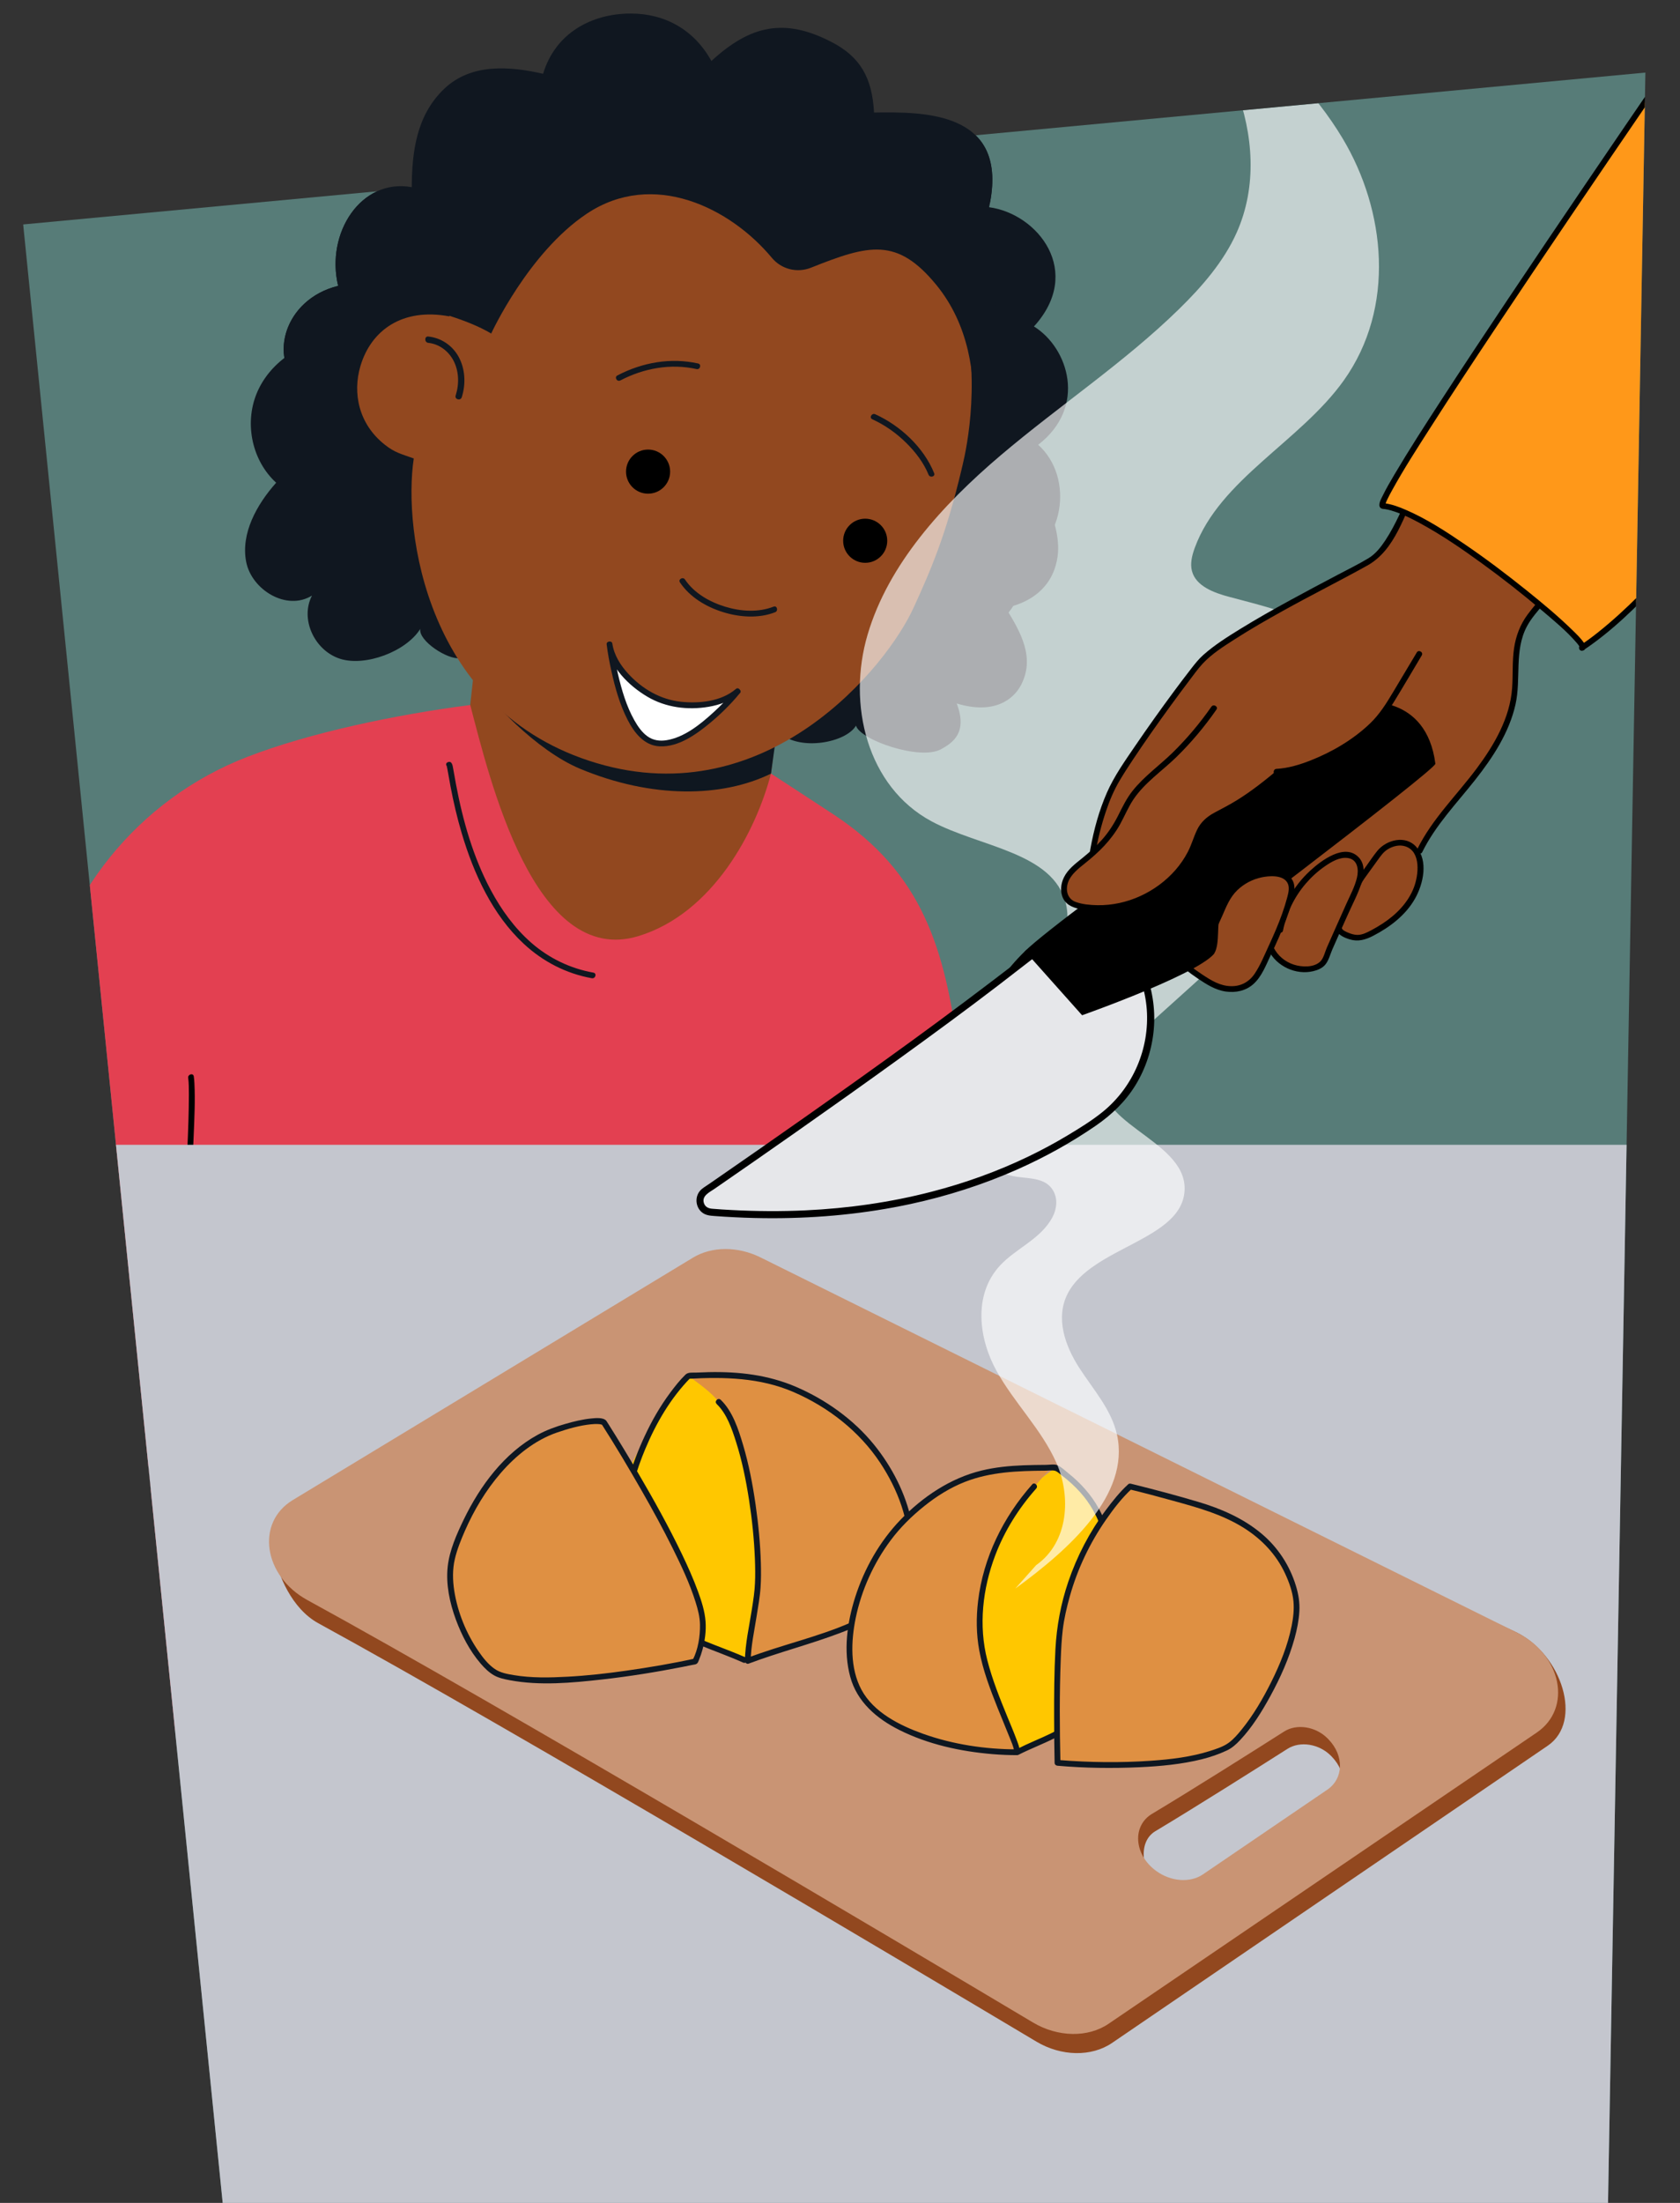
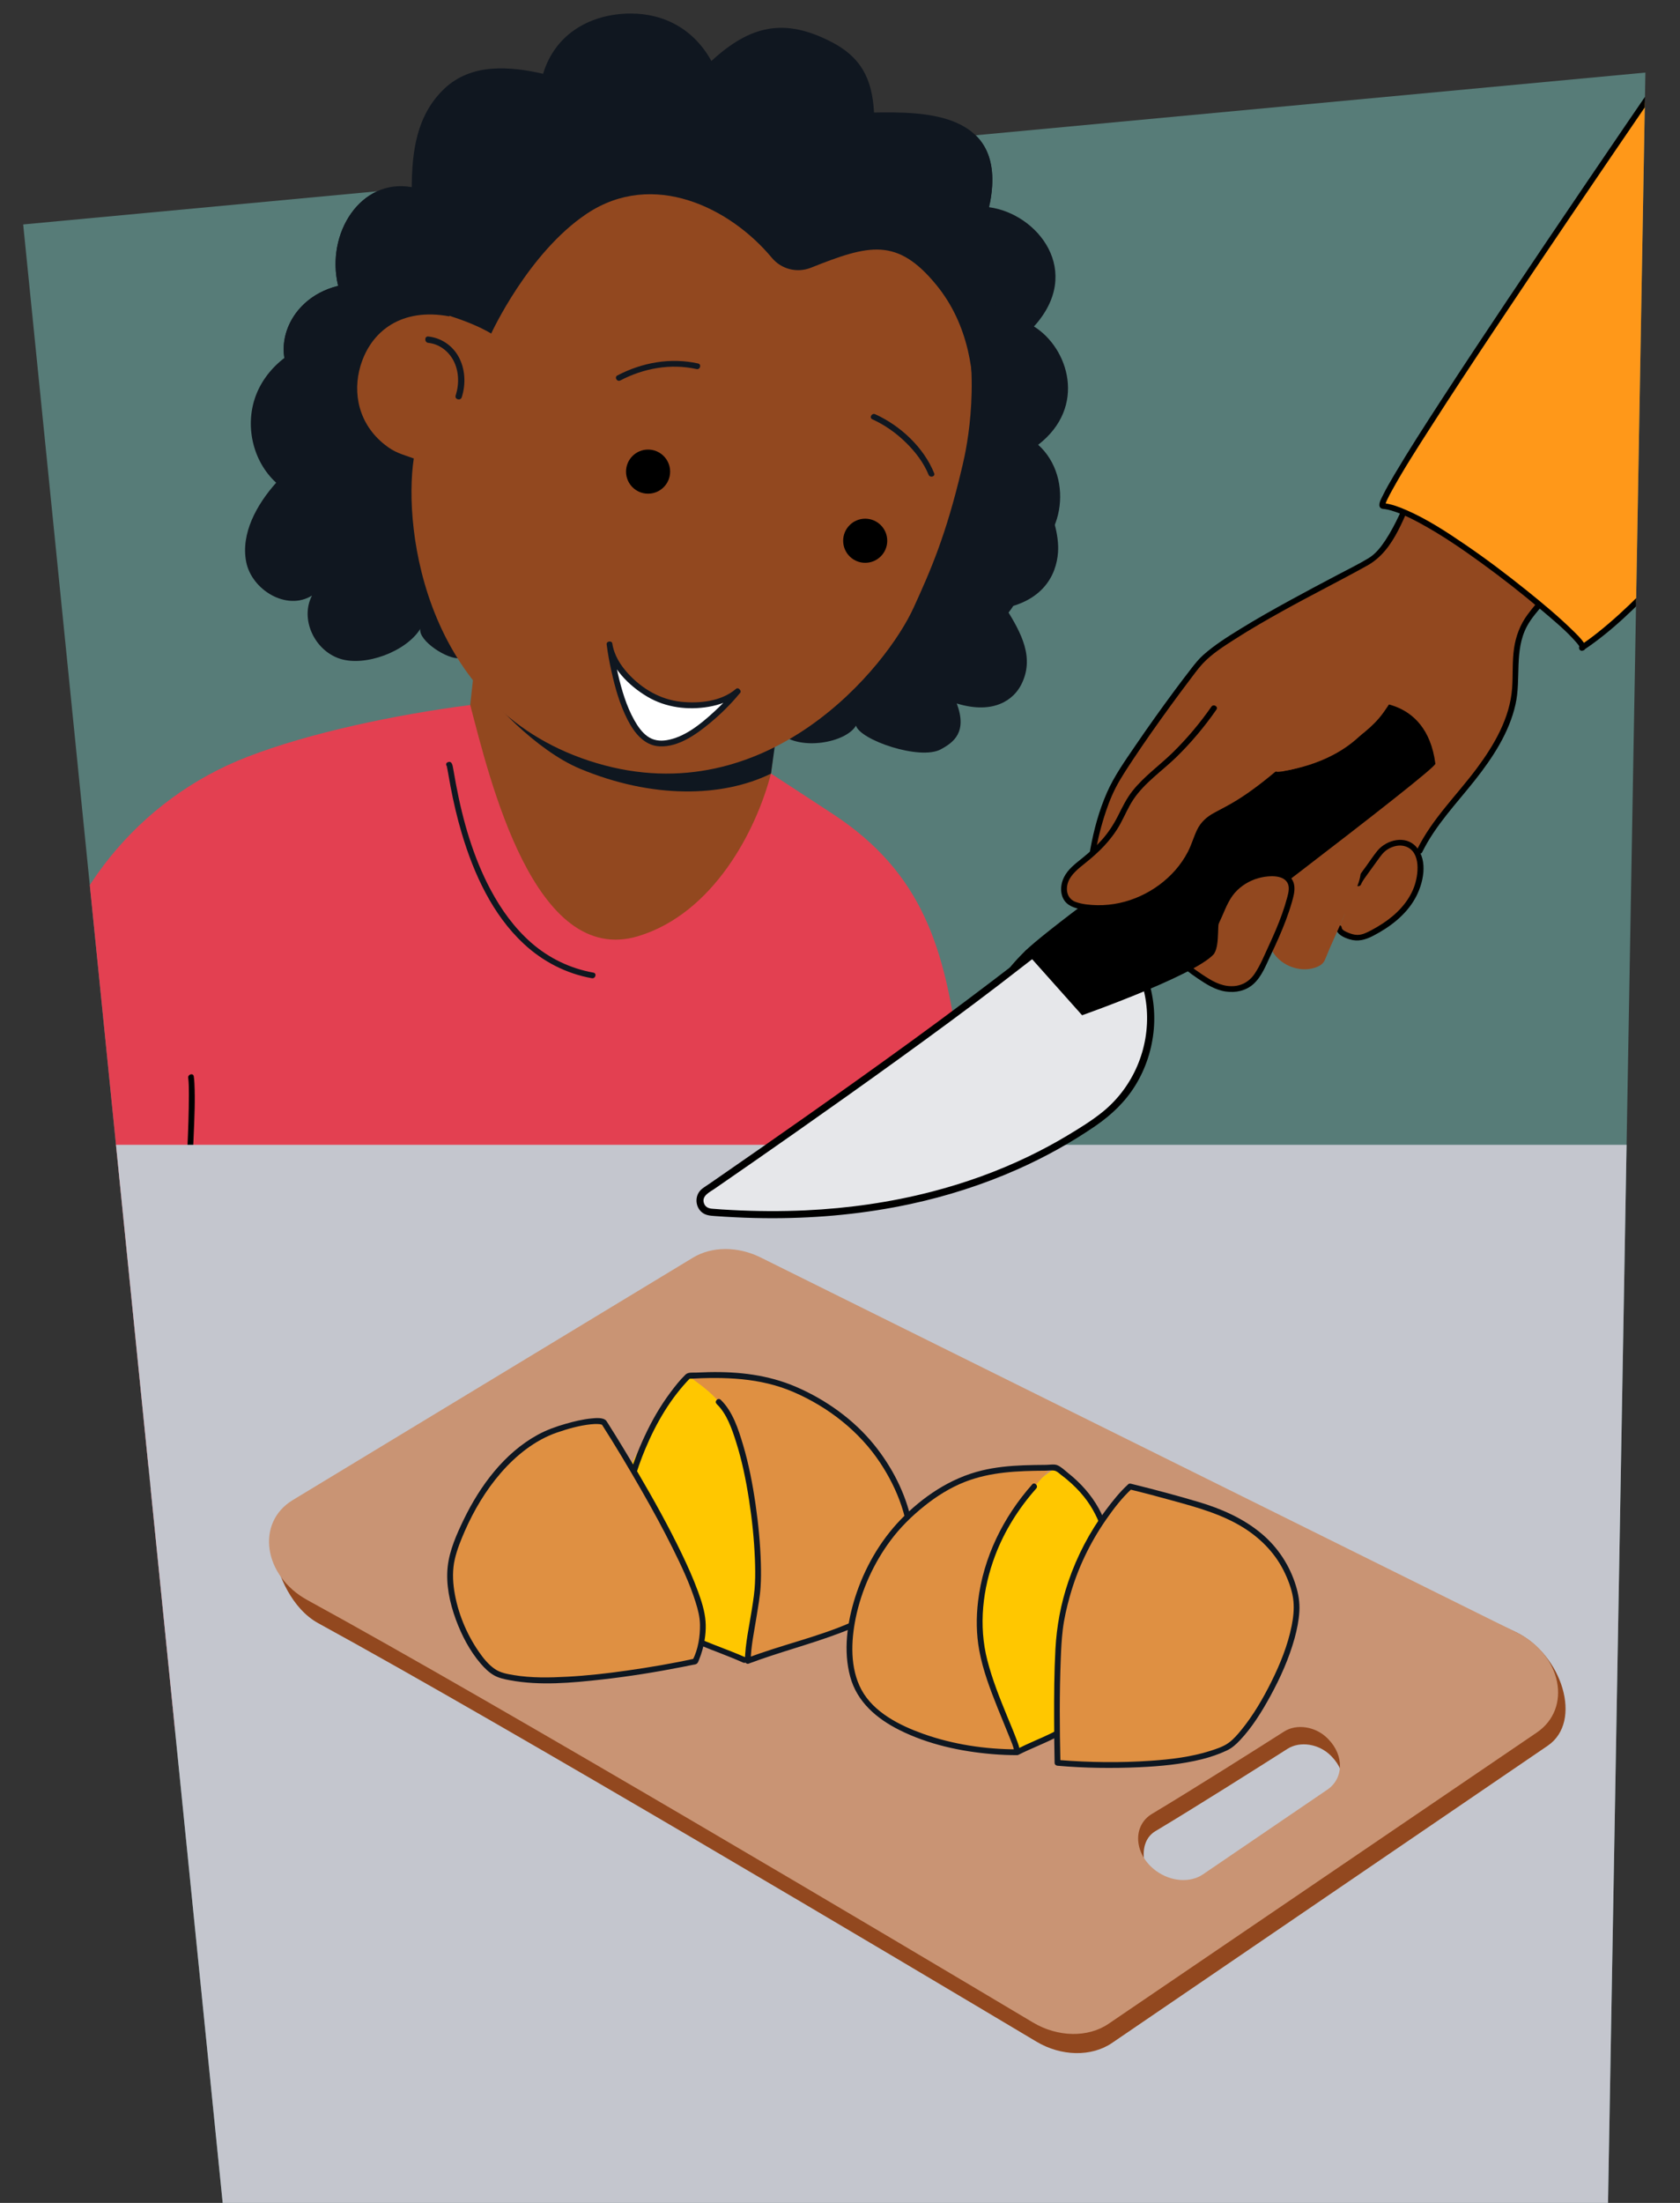
<svg xmlns="http://www.w3.org/2000/svg" id="Voorgrond" viewBox="0 0 580 760">
  <rect x="0" y="0" width="580" height="760" fill="#333333" stroke="none" />
  <defs>
    <style>
      .cls-1 {
        fill: #e34051;
      }

      .cls-2 {
        fill: #df9042;
      }

      .cls-3 {
        fill: #92481f;
      }

      .cls-4 {
        fill: #101720;
      }

      .cls-5 {
        fill: #101720;
      }

      .cls-6 {
        fill: #0f1720;
      }

      .cls-7 {
        fill: #fff;
      }

      .cls-8 {
        fill: #91f2e9;
        opacity: .38;
      }

      .cls-9 {
        fill: #ff9819;
      }

      .cls-10 {
        opacity: .65;
      }

      .cls-11 {
        fill: #c4c6ce;
      }

      .cls-12 {
        fill: #e6e7ea;
      }

      .cls-13 {
        fill: #c99474;
      }

      .cls-14 {
        fill: #ffc700;
      }

      .cls-15 {
        clip-path: url(#clippath);
      }

      .cls-16 {
        fill: #0e1721;
      }
    </style>
    <clipPath id="clippath">
      <path id="Path_2269-2" data-name="Path 2269" class="cls-8" d="M568.05,25.04L8,77.43l68.88,682.57h478.27l12.9-734.96Z" />
    </clipPath>
  </defs>
  <g>
    <path id="Path_2269" data-name="Path 2269" class="cls-8" d="M568.05,25.04L8,77.43l68.88,682.57h478.27l12.9-734.96Z" />
    <g class="cls-15">
      <g>
        <g>
          <g>
            <path class="cls-3" d="M267.03,259.72l-.3,2.68c-.58,5.29-1.42,10.4-2.56,15.27-6.85,29.67-49.02,80.76-58.89,79.67s-47.92-69.1-43.78-106.56l2.06-18.68c8.88,10.03,21.4,19,36.4,25.26,24.85,10.35,50.19,10.62,67.07,2.36Z" />
            <path class="cls-6" d="M268.4,250.83l-2.23,16.07c-16.87,8.26-41.07,8.68-65.92-1.68-15-6.25-31.91-23.94-36.22-32.11l.05-.43c13.11,13.13,27.72,28.03,48.15,30.28,20.43,2.26,40.53-2.15,56.17-12.12Z" />
          </g>
          <g>
            <path class="cls-5" d="M115.36,117.1c-11.48.49-22.53,8.22-26.79,18.74-4.26,10.52-1.46,23.18,6.77,30.7-6.8,7.63-12.23,17.56-10.36,27.26,1.87,9.7,14,17.11,22.73,11.67-4.22,8.18.91,18.94,9.61,21.78,8.71,2.85,22.87-2.44,27.77-10.27-.67,4.1,9.43,10.67,13.65,10.09,4.22-.59,10.81-2.72,13.23-6.2,2.42-3.47-8.04-11.01-5.18-14.17l-16.45-80.83-34.98-8.78Z" />
            <path class="cls-5" d="M346.94,158.53c8.16,2.77,17.83,16.73,18.36,29.69.24,5.8-1.83,17.91-18.1,21.5,5.4,8.67,10.11,17.23,5.34,26.54-2.48,4.84-9.14,10.43-22.23,6.44,3.72,9.95-1.1,13.42-5.49,15.81-7.2,3.92-27.86-3.2-29.3-8.16-3.52,5.92-19.24,8.75-26.08,2.71-6.84-6.04-9.4-13.61-5.89-20.51l24.49-76.97,58.9,2.94Z" />
            <g>
              <path class="cls-5" d="M124.84,184.82s-6.31,2.68-10.4-7.21c-3.5-8.46.13-14.52.13-14.52,0,0-5.87,1.28-10.64-7.28-5.51-9.88,1.05-21.12,1.05-21.12-13.08-10.07-7.26-31.41,11.77-36.06-4.39-18.2,7.92-37.2,25.41-34.04.06-12.42,1.7-24.8,11.13-33.86,9.43-9.06,22.93-7.84,34.22-5.25,4.24-14.11,16.77-20.78,30.27-20.79,11.81,0,21.92,5.63,27.83,16.37,13.55-12.45,25.29-14.89,41.42-6.58,9.84,5.07,14.07,12.15,14.73,24.36,16.61-.2,47.08-.88,39.72,32.65,16.84,2.26,32.7,22.22,15.48,41.14,11.92,7.39,18.42,27.73,1.46,40.82,12.79,11.49,8.84,35.32-7.55,40.34,7.34,13.99-11.74,28.93-21.03,25.89,0,0,.63,8.43-10.24,15.09-9,5.52-16.09-.39-16.09-.39,0,0,.65,4.86-8.55,11.19-8.21,5.65-19.27-.23-21.3-2.21-1.4-1.36-77.44-17.06-121.65-29.5-1.4-.39-1.32-5.71-2.71-5.82-7-.56-19.19-1.42-22.78-9.52-4.07-9.18-1.68-13.69-1.68-13.69Z" />
              <path class="cls-3" d="M315.46,209.53c-9.13,20.29-50.43,71.3-109.47,53.75-59.04-17.55-66.9-80.38-63.14-105.11-4.5-1.61-6.61-2.05-9.99-4.74-9.04-7.11-11.2-17.82-8.42-27.16,3.66-12.3,14.44-20.15,30.65-17.13h.01c.24-.58,27.82-88.46,114.8-62.6,86.98,25.86,62.48,113.37,62.13,115.11h.01c-5.47,23.12-10.72,35.04-16.58,47.89Z" />
              <path class="cls-5" d="M339.99,88.61c1.18-3.98-23.5-31.95-23.5-31.95l-44.41-21.27-48.82-6.45s-35.95,9.94-37.13,13.92c-1.18,3.98-26.77,23.18-26.77,23.18l-12.07,40.59c-.04.11,13.65,3.26,22.29,8.44,0,0,12.79-27.88,33.03-41.36,22.94-15.27,49.54-1.97,63.84,15.21,3.31,3.98,8.71,5.35,13.52,3.44,20.04-7.99,29.74-10.56,43.26,5.91,22.94,27.95,7.58,69.48,10.29,63.81,12.39,1.43,11.95,5.45,11.95,5.45l4.26-44.9s-10.94-30.06-9.76-34.04Z" />
-               <path class="cls-4" d="M234.76,200.95c3.41,5.08,8.99,8.38,14.73,10.19s12.39,2.32,18.12.08c1.19-.46.67-2.4-.53-1.93-5.32,2.08-11.35,1.66-16.73.02-5.34-1.63-10.7-4.65-13.87-9.38-.71-1.06-2.45-.06-1.73,1.01h0Z" />
              <g>
                <path class="cls-7" d="M254.66,238.49c-6.24,5.38-18.5,6-26.29,3.09-7.79-2.91-16.84-11.17-17.93-19.29,0,0,3.92,31.82,15.89,34.04,11.97,2.22,28.33-17.84,28.33-17.84Z" />
                <path class="cls-4" d="M253.95,237.78c-5.01,4.22-12.53,4.99-18.81,4.33-7.1-.75-13.42-4.43-18.22-9.64-2.7-2.93-4.93-6.45-5.52-10.45-.16-1.1-2.1-.85-1.96.27.38,3.1.96,6.19,1.64,9.24,1.26,5.75,2.9,11.55,5.59,16.8,2.27,4.42,5.69,8.9,11.06,9.16,6.45.3,12.59-4.09,17.31-7.99,3.73-3.08,7.26-6.54,10.33-10.29.81-.99-.6-2.41-1.41-1.41-2.34,2.86-4.98,5.53-7.71,8.02-4.48,4.08-9.97,8.55-16.14,9.55-2.33.38-4.63.06-6.57-1.33s-3.37-3.48-4.53-5.54c-2.77-4.91-4.38-10.47-5.66-15.93-.57-2.42-1.06-4.86-1.47-7.32-.13-.77-.25-1.54-.36-2.31-.04-.24-.15-.6-.06-.41-.03-.06-.02-.16-.03-.22l-1.96.27c1.13,7.64,7.68,14.04,14.06,17.8,6.34,3.74,13.93,4.68,21.13,3.46,3.87-.66,7.68-2.05,10.71-4.61.99-.83-.44-2.24-1.41-1.41Z" />
              </g>
              <circle cx="223.74" cy="162.71" r="7.61" />
              <circle cx="298.7" cy="186.56" r="7.61" />
              <path class="cls-4" d="M214.15,131.26c8.08-4.22,17.36-5.92,26.33-3.93,1.25.28,1.79-1.65.53-1.93-9.51-2.11-19.3-.35-27.87,4.13-1.14.6-.13,2.32,1.01,1.73h0Z" />
              <path class="cls-4" d="M301.13,144.64c4.37,1.98,8.33,4.79,11.74,8.16,3.18,3.14,6.01,6.82,7.71,10.98.48,1.18,2.41.66,1.93-.53-3.63-8.93-11.66-16.4-20.36-20.34-1.16-.53-2.18,1.2-1.01,1.73h0Z" />
              <path class="cls-4" d="M147.88,118.29c3.7.38,6.9,2.79,8.63,6.03,1.98,3.7,2.06,8.2.8,12.14-.43,1.35,1.69,1.92,2.11.58,1.46-4.59,1.22-9.85-1.17-14.09-2.16-3.83-6.01-6.4-10.38-6.85-1.4-.15-1.39,2.05,0,2.19h0Z" />
            </g>
          </g>
        </g>
        <path class="cls-1" d="M85.36,261.13c21.7-8.4,51.41-14.59,76.98-17.91,6.67,25.32,22.05,90.7,58.08,79.73,25.76-7.85,40.61-36.21,45.75-56.06,0,0,12.91,8.37,21.56,14.07,30.78,20.28,38.59,46.2,43.33,83.21,9.77,76.24-6.47,201.8-1.65,224.93l-338.95,9.73c-4.63-120.32,16.41-205.27,23.61-249.54,6.5-39.95,33.54-73.56,71.29-88.16Z" />
        <path class="cls-4" d="M155.56,264.72c.09-.04-1.42-.15-1.28-.28-.15.13-.06-.36-.05-.11,0,.14.08.3.11.44.11.48.19.97.28,1.46.3,1.68.59,3.37.91,5.05,1.03,5.47,2.3,10.9,3.89,16.24,4.16,13.96,10.59,28.05,21.42,38.11,6.57,6.1,14.65,10.28,23.5,11.86,1.26.22,1.8-1.7.53-1.93-8-1.43-15.39-4.99-21.5-10.35-5.78-5.07-10.32-11.38-13.94-18.14-6.06-11.34-9.63-23.88-12-36.47-.34-1.81-.64-3.63-.98-5.44-.18-.99-.39-2.83-1.9-2.18-1.18.5-.16,2.23,1.01,1.73h0Z" />
        <path d="M64.98,371.89c.23,1.63.23,3.95.23,5.82,0,3.07-.07,6.14-.16,9.21-.22,7.11-.58,14.22-1.01,21.32-.51,8.5-1.34,16.89-2.46,25.33-1.62,12.2-3.36,24.38-5.11,36.56-1.9,13.23-3.84,26.45-5.78,39.68-1.2,8.15-2.42,16.29-3.6,24.44-.05.35-.1.71-.15,1.06-.18,1.26,1.75,1.8,1.93.53,1.02-7.15,2.1-14.28,3.15-21.42,1.92-13.03,3.83-26.06,5.71-39.1,1.83-12.69,3.65-25.37,5.36-38.08,1.11-8.24,2.14-16.45,2.68-24.76.46-6.93.83-13.86,1.1-20.8.24-5.95.54-11.96.25-17.91-.04-.81-.1-1.62-.22-2.42-.18-1.27-2.11-.73-1.93.53h0Z" />
      </g>
      <polygon class="cls-11" points="598.46 767.88 66.72 767.88 28.38 394.95 598.46 394.95 598.46 767.88" />
      <g>
        <g>
          <path class="cls-3" d="M523.67,563.23l-257.31-121.43c-7.86-3.9-16.85-3.87-23.35.07l-138.18,83.64c-2.84,1.72-5.75-2.71-7.33-.12-1.27,2.09-3.53,6.29-2.93,10.01,1.28,7.96,6.21,19.63,15.33,24.62,65.64,35.86,202.95,117.55,247.93,144.35,8.56,5.1,18.99,5.28,26.08.45l150.41-102.54c12.31-8.37,4.87-31.35-10.65-39.04ZM459.4,623.41l-42.92,29.21c-4.44,3.02-11.08,2.54-16.18-1.17l1.93,2.29c-7.66-5.56-10.32-17.82-3.35-21.99,13.94-8.34,34.96-21.63,45.62-28.41,4.33-2.75,10.89-1.77,15.05,2.46.08.08.16.16.24.25,5.48,5.66,5.22,13.54-.39,17.36Z" />
          <path class="cls-13" d="M523.67,563.23l-261.08-129.41c-7.86-3.9-16.85-3.87-23.35.07l-138.18,83.64c-12.84,7.77-10.13,26.2,5.07,34.5,65.64,35.86,205.52,118.93,250.5,145.73,8.56,5.1,18.99,5.28,26.08.45l147.84-100.48c12.31-8.37,8.64-26.81-6.88-34.5ZM458.25,617.43l-42.92,29.21c-4.44,3.02-11.08,2.54-16.18-1.17h0c-7.66-5.57-8.38-15.53-1.42-19.7,13.94-8.34,34.96-21.63,45.62-28.41,4.33-2.75,10.89-1.77,15.05,2.46.08.08.16.16.24.25,5.48,5.66,5.22,13.54-.39,17.36Z" />
        </g>
        <g>
          <g>
            <path class="cls-14" d="M238.17,474.59c-4.05,2.29-5.74,4.02-8.05,8.79-9.6,19.82-17.16,22.13-13.9,43.96,1.77,11.83,17.08,37.3,29.87,40.96,3.23.92,6.29,3.66,9.73,3.89.41.03.65.44,1.09.42,6.48-27.37,11.69-83.32-18.74-98.02Z" />
            <path class="cls-2" d="M310.7,547.21c13.42-43.49-30.34-74.9-66.14-73.78-2.04.06-4.89,1.01-6.9,1.26,3.23,2.38,8.01,5.69,10.45,8.96,17.12,22.9,13.99,64.62,9.03,88.7,14.08-3.8,49.5-12,53.55-25.15Z" />
            <path class="cls-16" d="M247.41,484.37c3.5,3.36,5.26,8.54,6.69,13.05,2.08,6.51,3.44,13.25,4.49,20,1.05,6.76,1.76,13.59,2.03,20.42.11,2.8.15,5.6.03,8.39-.13,3.02-.61,5.97-1.07,8.95-.91,5.86-2.31,11.86-2.41,17.82-.01.6.65,1.19,1.27.96,10.4-3.91,21.2-6.65,31.6-10.58,8.05-3.04,17.04-6.95,21.88-14.47,4.5-6.98,4.44-16.13,2.79-23.97-2.03-9.71-6.75-18.87-12.98-26.55-7.05-8.69-16.67-15.53-26.93-19.94-9.6-4.12-19.8-5.29-30.17-5.06-1.41.03-2.82.08-4.23.15-1.25.06-2.8-.21-3.74.7-1.96,1.9-3.68,4.1-5.31,6.29-3.44,4.62-6.32,9.64-8.75,14.86-4.53,9.71-7.93,20.38-8.25,31.16-.29,9.81,1.73,20.48,7.99,28.3,3.35,4.19,8.15,7.13,12.81,9.66,4.33,2.34,8.93,4.07,13.51,5.84,2.65,1.02,5.28,2.08,7.88,3.24,1.17.52,2.18-1.21,1.01-1.73-7.19-3.19-14.81-5.46-21.72-9.25-3.59-1.97-7.34-4.19-10.25-7.11-2.56-2.58-4.5-5.73-5.9-9.07-6.3-15-2.96-32.07,3.1-46.55,3.73-8.91,8.76-17.55,15.55-24.48l-.71.29c12.4-.69,24.77-.43,36.35,4.57,11.94,5.16,22.67,13.5,29.88,24.37,6.02,9.08,10.36,20.18,9.82,31.23-.22,4.56-1.39,9.2-4.1,12.93-2.94,4.04-7.34,6.83-11.73,9.05-11.18,5.65-23.63,8.47-35.42,12.55-1.52.52-3.02,1.07-4.52,1.63l1.27.96c.08-5.12,1.24-10.26,2.03-15.3.53-3.36,1.16-6.72,1.38-10.12.18-2.71.17-5.43.1-8.15-.19-6.82-.86-13.62-1.83-20.37-1-6.94-2.32-13.87-4.33-20.6-1.59-5.33-3.57-11.54-7.69-15.5-.93-.89-2.34.52-1.41,1.41h0Z" />
          </g>
          <g>
            <path class="cls-2" d="M208.61,490.87s33.55,52.4,34.05,69.19c.23,7.62-2.64,13.14-2.64,13.14,0,0-49.16,10.78-67.64,4.54-7.94-2.68-20.61-26.15-15.95-41.43s17.28-37.26,36.45-43.3c13.88-4.38,15.73-2.14,15.73-2.14Z" />
            <path class="cls-16" d="M207.74,491.38c4.78,7.47,9.33,15.11,13.74,22.81,3.75,6.54,7.37,13.16,10.73,19.91,2.99,6.02,5.9,12.16,7.92,18.58.8,2.54,1.5,5.17,1.53,7.84.06,4.04-.64,8.53-2.51,12.17l.6-.46c-7.75,1.7-15.6,3.02-23.46,4.14-6.78.97-13.6,1.73-20.45,2.1-6.13.33-12.41.46-18.48-.56-2.22-.37-4.6-.79-6.49-2.08-2.29-1.56-4.11-3.87-5.66-6.13-4.25-6.17-7.22-13.47-8.38-20.88-.56-3.61-.64-7.39.2-10.96.78-3.32,2.1-6.58,3.46-9.69,3.15-7.18,7.24-14.03,12.38-19.97s11.76-11.35,19.44-13.98c3.73-1.28,7.69-2.42,11.63-2.83.95-.1,1.91-.16,2.86-.07.3.03.3.02.64.1.2.05.54.15.33.09.33.09.13.07.12.05.84.98,2.25-.44,1.41-1.41-1.06-1.24-3.8-.91-5.15-.78-3.01.29-5.98,1.02-8.88,1.85-3.36.96-6.61,2.13-9.68,3.81-11.5,6.3-19.86,17.59-25.48,29.2-2.44,5.05-4.92,10.59-5.54,16.21-.68,6.17.69,12.54,2.81,18.31,2.01,5.44,4.77,10.76,8.56,15.18,1.34,1.56,2.88,3.09,4.69,4.1,1.63.91,3.57,1.31,5.4,1.65,10.37,1.95,21.37.91,31.77-.25,9.38-1.05,18.71-2.55,27.97-4.37,1.12-.22,2.24-.45,3.36-.68.45-.09,1.08-.12,1.46-.42.42-.32.6-1,.79-1.46.43-1.05.8-2.12,1.1-3.21.89-3.19,1.36-6.64,1.1-9.95-.27-3.51-1.39-6.96-2.59-10.25-1.63-4.46-3.58-8.8-5.64-13.08-4.56-9.47-9.68-18.66-14.99-27.72-3.37-5.76-6.82-11.47-10.39-17.11-.18-.28-.36-.56-.54-.84-.69-1.08-2.42-.08-1.73,1.01Z" />
          </g>
        </g>
        <g>
          <g>
            <path class="cls-14" d="M364.55,506.38c4.03,2.29,11.23,8,13.51,13.14,9.22,23.7,9.79,31.9,10.55,38.76-1.85,12.25-18.13,38.78-29.93,42.76-2.96,1-4.38,3.18-7.52,3.5-.37.04-14.58-31.58-12.4-52.88,1.87-18.33,12.13-36.89,25.79-45.29Z" />
            <path class="cls-2" d="M296.28,582.96c-12.06-32.83,18.61-76.2,55.95-76.58,2.02-.02,8.55-.14,10.54,0-25.93,29.16-32.84,47.79-11.61,98.16-13.98.55-50.57-9-54.88-21.59Z" />
            <path class="cls-16" d="M356.34,512.14c-10.01,11.28-16.87,25.21-18.67,40.25-.68,5.65-.63,11.42.41,17.02,1.26,6.86,3.79,13.47,6.37,19.92,1.28,3.2,2.63,6.38,3.9,9.59.67,1.7,1.73,3.93,1.81,5.61l1-1c-10.99-.02-22.12-1.68-32.49-5.38-8.04-2.87-17.08-7.38-21.29-15.24-3.96-7.41-3.59-16.74-1.95-24.73,2-9.67,6.21-18.94,12.12-26.85,3.31-4.43,7.27-8.31,11.58-11.76,4.23-3.39,8.91-6.32,13.97-8.31,8.86-3.48,18.35-3.81,27.75-3.87,1.06,0,2.6-.27,3.58.1.7.27,1.42.99,2.02,1.44.68.51,1.34,1.03,1.98,1.57,2.12,1.78,4.09,3.74,5.82,5.9,2.97,3.7,5.1,7.99,6.48,12.51,1.28,4.2,1.96,8.55,2.54,12.9.62,4.62,1.46,9.26,1.75,13.91.63,10.06-.85,21.12-6.51,29.68-2.81,4.25-6.91,7.31-11.13,10.06-3.15,2.06-6.54,3.53-9.98,5.03-2.28.99-4.53,2.04-6.74,3.16-1.15.58-.14,2.31,1.01,1.73,4.06-2.05,8.32-3.66,12.38-5.69,4.3-2.15,8.56-5.06,12.07-8.35,7.56-7.08,10.37-18.18,10.92-28.18.29-5.31-.28-10.46-1.02-15.7-.65-4.55-1.12-9.12-2.02-13.63-.93-4.64-2.36-9.2-4.65-13.37-2.61-4.74-6.27-8.82-10.5-12.18-1.13-.9-2.47-2.23-3.81-2.78-1.07-.45-2.68-.13-3.84-.12-2.64.02-5.28.05-7.91.15-4.84.19-9.7.66-14.42,1.81-10.75,2.61-20.31,9.04-27.94,16.94-7.23,7.5-12.54,16.87-15.7,26.78-2.76,8.69-4.14,18.5-1.7,27.44,2.37,8.7,9.17,14.45,16.98,18.36,9.91,4.96,21.08,7.39,32.07,8.31,2.85.24,5.71.36,8.57.36.52,0,1.03-.46,1-1-.08-1.59-.75-3.17-1.3-4.64-.96-2.56-2.03-5.07-3.07-7.6-2.62-6.39-5.22-12.85-6.93-19.56-3.06-11.93-1.61-24.62,2.71-36.06,3.22-8.52,8.14-16.33,14.18-23.13.85-.96-.56-2.38-1.41-1.41h0Z" />
          </g>
          <g>
            <path class="cls-2" d="M390.14,512.85s-18.59,16.88-23.67,46.06c-2.28,9.29-1.38,49.27-1.38,49.27,0,0,40.35,3.56,57.99-5.14,7.78-2.92,27.79-37.15,24.11-52.89-3.76-16.08-15.42-25.79-34.67-31.31-13.91-3.98-22.38-6-22.38-6Z" />
-             <path class="cls-16" d="M389.43,512.14c-2.86,2.61-5.33,5.73-7.64,8.82-5.58,7.5-9.97,15.89-12.98,24.74-2.57,7.57-4.01,15.32-4.44,23.28-.43,7.94-.47,15.91-.45,23.86.01,5.11.06,10.23.17,15.34.01.58.45.95,1,1,9.39.82,18.91.94,28.31.51,7.23-.33,14.53-1.01,21.57-2.76,2.96-.74,5.81-1.72,8.57-3.01,1.75-.81,3.17-2.09,4.49-3.48,4.25-4.48,7.6-9.91,10.55-15.3,3.46-6.32,6.45-13.01,8.37-19.96.83-3.03,1.46-6.14,1.64-9.28.17-3.05-.31-5.92-1.2-8.83-2.15-7.01-6.22-13.24-11.84-17.95-6.3-5.29-13.99-8.64-21.82-10.96-7.37-2.19-14.81-4.18-22.27-6.02-.35-.09-.71-.17-1.06-.26-1.25-.3-1.79,1.63-.53,1.93,4.99,1.19,9.94,2.53,14.88,3.89,8.55,2.35,17.14,4.69,24.72,9.46,6.12,3.85,11.16,9.16,14.21,15.75,1.37,2.95,2.57,6.28,2.87,9.54.26,2.81-.06,5.65-.61,8.41-1.35,6.79-4.01,13.32-7.09,19.49-2.86,5.73-6.16,11.39-10.21,16.37-1.32,1.63-2.75,3.3-4.45,4.54-1.79,1.31-4.12,2.07-6.3,2.77-6.63,2.12-13.67,2.96-20.59,3.43-10.51.73-21.15.59-31.65-.24-.18-.01-.37-.03-.55-.05l1,1c-.27-11.97-.35-23.97.12-35.93.13-3.31.29-6.62.68-9.91.46-3.92,1.39-7.84,2.45-11.63,2.64-9.42,6.9-18.36,12.48-26.39,2.64-3.81,5.57-7.64,9.02-10.78.95-.87-.46-2.28-1.41-1.41Z" />
+             <path class="cls-16" d="M389.43,512.14c-2.86,2.61-5.33,5.73-7.64,8.82-5.58,7.5-9.97,15.89-12.98,24.74-2.57,7.57-4.01,15.32-4.44,23.28-.43,7.94-.47,15.91-.45,23.86.01,5.11.06,10.23.17,15.34.01.58.45.95,1,1,9.39.82,18.91.94,28.31.51,7.23-.33,14.53-1.01,21.57-2.76,2.96-.74,5.81-1.72,8.57-3.01,1.75-.81,3.17-2.09,4.49-3.48,4.25-4.48,7.6-9.91,10.55-15.3,3.46-6.32,6.45-13.01,8.37-19.96.83-3.03,1.46-6.14,1.64-9.28.17-3.05-.31-5.92-1.2-8.83-2.15-7.01-6.22-13.24-11.84-17.95-6.3-5.29-13.99-8.64-21.82-10.96-7.37-2.19-14.81-4.18-22.27-6.02-.35-.09-.71-.17-1.06-.26-1.25-.3-1.79,1.63-.53,1.93,4.99,1.19,9.94,2.53,14.88,3.89,8.55,2.35,17.14,4.69,24.72,9.46,6.12,3.85,11.16,9.16,14.21,15.75,1.37,2.95,2.57,6.28,2.87,9.54.26,2.81-.06,5.65-.61,8.41-1.35,6.79-4.01,13.32-7.09,19.49-2.86,5.73-6.16,11.39-10.21,16.37-1.32,1.63-2.75,3.3-4.45,4.54-1.79,1.31-4.12,2.07-6.3,2.77-6.63,2.12-13.67,2.96-20.59,3.43-10.51.73-21.15.59-31.65-.24-.18-.01-.37-.03-.55-.05l1,1c-.27-11.97-.35-23.97.12-35.93.13-3.31.29-6.62.68-9.91.46-3.92,1.39-7.84,2.45-11.63,2.64-9.42,6.9-18.36,12.48-26.39,2.64-3.81,5.57-7.64,9.02-10.78.95-.87-.46-2.28-1.41-1.41" />
          </g>
        </g>
        <g class="cls-10">
-           <path class="cls-7" d="M350.5,548.07c18.67-13.57,39.67-32.37,35.14-53.05-1.92-8.74-8.25-15.68-13.09-23.19-4.84-7.52-8.25-17.12-3.96-25.51,8.33-16.3,40-18.45,40.39-36.05.39-17.66-34.52-23.04-27.16-41.03.97-2.37,2.58-4.49,4.51-6.31,33.35-31.43,74.61-61.57,85.55-104.05,2.34-9.07,3.07-18.78-.68-27.02-7.38-16.18-28.47-21.09-46.64-25.89-5.5-1.45-11.68-3.74-13.05-8.96-.68-2.57.01-5.37.96-7.98,8.64-23.64,36.47-36.76,51.45-57.77,17.96-25.2,14.47-58.65-.38-83.48-9.57-16-23.08-29.2-37.84-41.24-4.09-3.34-10.42,1.64-7.77,6.1,3.38,5.69,6.38,11.58,8.73,17.77,5.97,15.7,7.48,33.81.25,49.92-4.43,9.89-11.87,18.49-19.87,26.31-18.88,18.44-41.31,33.26-61.53,50.41-20.21,17.14-38.79,37.62-45.96,61.82-7.18,24.2-.12,52.55,22,64.46,16.66,8.97,42.15,10.61,46.44,28.46,2.79,11.63-6,23.58-15.28,32.6-9.29,9.02-20.15,17.92-23.35,29.86-3.82,14.28,6.67,29.58,21.75,31.74,4.68.67,10.06.39,12.56,4.91,1.48,2.68,1.24,6.01-.25,8.89-4,7.72-12.71,10.83-18.3,16.95-9.2,10.08-7.21,25.1-1.11,36.16,6.09,11.06,15.56,20.2,20.68,31.73,5.12,11.53,4.33,27.39-6.97,35.34" />
-         </g>
+           </g>
        <g>
          <path class="cls-3" d="M477.25,189.51c-2.55,3.91-20.88,12.82-20.88,12.82l-30.69,17.43s-10.43,5.9-14.04,11.34c-3.61,5.44-23.35,33.9-26.44,37.98s-8.03,24.43-8.03,24.43l43.91,30.19,27.31-1.09s26.63-12.03,27.17-12.18,14.58-16.93,14.58-16.93h0c5.12-10.49,12.4-17.25,19.51-26.51,7.11-9.27,13.37-19.99,13.46-31.66.08-9.72.02-16.93,6.34-24.32,5.17-6.04,18.89-24.39,24.99-29.49l-64.42-16.35s-7.9,16.91-12.78,24.37Z" />
          <path class="cls-3" d="M406.43,330.2c3.35,3.97,5.98,5.4,10.29,8.3,4.31,2.9,10.41,3.95,14.6.86,2.4-1.77,3.77-4.57,5.06-7.26,3.48-7.27,6.98-14.6,9.03-22.4.5-1.91.89-4.07-.13-5.76-1.05-1.75-3.27-2.4-5.3-2.56-6.54-.48-13.21,3.08-16.45,8.78-.8,1.41-1.4,2.92-2.03,4.42-1.67,3.93-3.59,7.75-5.75,11.43" />
          <path d="M495.55,263.47c.27,2.09-93.79,73.05-93.79,73.05,0,0-34.46,27.42-59.95,12.22,0,0-1.6-7.21,12.05-20.59,13.66-13.38,116.81-85.84,116.81-85.84,0,0,21.74-3,24.87,21.15Z" />
          <g>
            <path class="cls-12" d="M381.1,311.43c1.21-.61,6.61,10.05,12.06,21.67,8.78,18.71,3.04,41.09-13.82,53.03-24.86,17.61-68.18,37.31-134.03,32.06-3.74-.3-5.03-5.15-1.93-7.28,20.48-14.09,71.22-49.31,104.07-74.67,17.22-13.29,30.48-23.23,33.65-24.81Z" />
            <path d="M381.43,312.62c-.44.16-.74-.29-.44.07.24.29.47.55.69.86.73,1.05,1.37,2.16,2,3.28,1.87,3.32,3.56,6.74,5.22,10.16,1.78,3.65,3.69,7.3,4.97,11.16,1.08,3.26,1.78,6.64,2.04,10.07.99,13.51-4.71,26.87-15.25,35.4-3.72,3.01-7.9,5.57-11.99,8.03-4.36,2.62-8.85,5.04-13.43,7.25-10.75,5.2-22.05,9.25-33.61,12.24-14.22,3.68-28.82,5.74-43.48,6.43-8.5.4-17.02.34-25.51-.11-2.28-.12-4.57-.25-6.84-.45-1.3-.12-2.37-.65-2.79-1.97-.79-2.48,1.96-3.73,3.63-4.87,9.3-6.41,18.58-12.86,27.83-19.35,11.95-8.38,23.85-16.82,35.68-25.36,11.66-8.42,23.27-16.92,34.69-25.66,11.09-8.48,22-17.31,33.54-25.19,1.09-.74,2.18-1.52,3.36-2.11,1.41-.72.17-2.83-1.24-2.12-3.6,1.83-6.88,4.57-10.12,6.95-6.43,4.73-12.77,9.58-19.09,14.44-12,9.22-24.09,18.3-36.33,27.19-12.41,9.02-24.92,17.92-37.47,26.75-10.03,7.05-20.08,14.06-30.17,21.02-.94.65-1.88,1.3-2.82,1.94s-2.06,1.27-2.82,2.15c-1.82,2.12-1.57,5.47.52,7.32,1.32,1.16,2.89,1.27,4.57,1.39,2.27.17,4.54.31,6.82.42,4.52.23,9.05.34,13.58.33,15.85-.03,31.74-1.57,47.24-4.91,12.61-2.72,24.95-6.67,36.75-11.89,9.46-4.19,18.55-9.21,27.08-15.07,5.51-3.79,10.27-8.31,13.78-14.04,3.59-5.85,5.74-12.54,6.32-19.38.59-6.98-.54-14.09-3.23-20.55-1.72-4.12-3.77-8.13-5.76-12.12-1.55-3.1-3.11-6.25-4.98-9.18-.65-1.02-1.99-3.48-3.57-2.9-1.47.54-.84,2.91.65,2.37Z" />
          </g>
          <path d="M353.87,328.15l32.45-25.32s19.93-9.66,27.93,6.18c8,15.85,7.5,11.79,5.73,18.66-1.77,6.86-46.4,22.59-46.4,22.59l-19.71-22.1Z" />
          <path d="M489.16,165.39c-1.2,1.01-1.84,2.95-2.46,4.33-1.21,2.65-2.36,5.32-3.62,7.95-1.44,3.02-2.99,6.01-4.84,8.8-1.55,2.33-3.37,4.67-5.81,6.13-3.44,2.07-7.08,3.85-10.63,5.72-5.52,2.91-11.04,5.83-16.52,8.83-5.79,3.17-11.56,6.42-17.18,9.89-4.38,2.7-8.83,5.5-12.69,8.93-1.55,1.38-2.8,2.96-4.07,4.59-2.02,2.59-4,5.21-5.96,7.85-4.59,6.19-9.06,12.46-13.4,18.82-3.54,5.19-7.29,10.45-9.83,16.23-2.7,6.16-4.5,12.75-5.7,19.37-.07.41-.15.82-.21,1.23-.19,1.26,1.73,1.8,1.93.53.77-5,2.06-9.98,3.67-14.77,1.23-3.65,2.73-7.19,4.69-10.51,1.44-2.43,2.98-4.8,4.55-7.16,4.13-6.22,8.43-12.32,12.82-18.35,2.15-2.95,4.32-5.89,6.52-8.79,1.56-2.05,3.08-4.22,4.84-6.11,3.15-3.36,7.23-5.93,11.08-8.39,5.41-3.47,10.99-6.67,16.61-9.79,9.61-5.34,19.44-10.25,29.05-15.58,9.87-5.48,12.67-17.65,17.64-26.96.3-.56.55-1.07.92-1.38.99-.83-.43-2.24-1.41-1.41h0Z" />
          <g>
            <path class="cls-3" d="M419.07,244.33c-4.96,7.17-10.78,13.74-17.28,19.55-4.08,3.64-8.51,7.06-11.51,11.64-1.9,2.9-3.16,6.18-4.92,9.17-2.72,4.63-6.59,8.48-10.76,11.86-2.31,1.87-4.8,3.69-6.25,6.28-1.45,2.6-1.52,6.26.73,8.2,1.08.93,2.5,1.33,3.89,1.62,15.84,3.31,33.39-6.16,39.33-21.22,1.04-2.63,1.81-5.48,3.74-7.55,1.42-1.52,3.33-2.45,5.18-3.4,8.25-4.25,13.71-8.43,20.82-14.38" />
            <path d="M418.21,243.82c-3.92,5.63-8.35,10.9-13.24,15.71-4.55,4.47-9.91,8.23-13.91,13.24-2.11,2.64-3.54,5.62-5.05,8.62-1.53,3.03-3.34,5.83-5.61,8.36-2.08,2.32-4.39,4.39-6.81,6.34s-4.88,3.79-6.25,6.53c-1.12,2.23-1.43,5.03-.31,7.32,1.24,2.54,3.96,3.37,6.54,3.83,5.14.92,10.46.6,15.48-.82,10.02-2.82,19.04-9.89,23.43-19.42,1.36-2.95,2-6.51,4.27-8.95,1.27-1.37,2.97-2.21,4.61-3.06s3.28-1.73,4.88-2.66c5.91-3.46,11.27-7.68,16.52-12.06.99-.83-.43-2.23-1.41-1.41-4.59,3.83-9.27,7.56-14.37,10.71-2.51,1.55-5.13,2.89-7.73,4.28s-4.71,3.24-6.02,6c-1.17,2.47-1.89,5.12-3.16,7.55-1.17,2.23-2.6,4.32-4.25,6.21-3.35,3.83-7.52,6.89-12.15,9-4.62,2.12-9.74,3.24-14.82,3.15-2.47-.05-5.14-.27-7.48-1.12-2.91-1.06-3.59-4.11-2.61-6.83s3.67-4.78,5.93-6.59,4.54-3.8,6.56-5.97c2.09-2.24,3.95-4.71,5.44-7.39,1.57-2.83,2.79-5.86,4.59-8.56,3.85-5.77,9.88-9.8,14.8-14.59,5.14-5.01,9.77-10.53,13.87-16.42.74-1.06-1-2.06-1.73-1.01h0Z" />
          </g>
          <path d="M489.77,297.78c1.29,0,1.29-2,0-2s-1.29,2,0,2h0Z" />
          <path d="M491.01,293.98c4.62-9.36,11.85-16.78,18.25-24.89,6.1-7.73,11.77-16.33,13.95-26.07,1.98-8.86-.49-18.44,3.87-26.79,1.58-3.03,3.95-5.53,6.07-8.17,2.27-2.82,4.51-5.66,6.77-8.49,2.72-3.41,5.47-6.8,8.31-10.11,2.17-2.53,4.38-5.11,6.93-7.27.98-.83-.44-2.24-1.41-1.41-2.21,1.87-4.14,4.07-6.04,6.24-2.55,2.92-5,5.92-7.43,8.93-2.38,2.95-4.73,5.93-7.1,8.9-1.92,2.41-4.01,4.73-5.83,7.21-2.54,3.44-4.04,7.43-4.65,11.65-.66,4.55-.33,9.12-.66,13.69-.73,10.29-6.19,19.62-12.22,27.71-6.92,9.28-15.36,17.38-20.53,27.86-.57,1.15,1.16,2.16,1.73,1.01h0Z" />
          <g>
            <path class="cls-3" d="M468.93,304.81c.7-1.77,5.8-8.43,6.86-10,2.51-3.72,8.18-5.54,11.65-2.7,2.03,1.66,2.83,4.41,2.93,7.03.18,4.99-1.88,9.9-5.04,13.77-3.16,3.87-7.35,6.78-11.78,9.09-1.67.87-3.48,1.68-5.35,1.53s-5.98-1.56-5.98-3.44" />
            <path d="M469.89,305.08c.55-1.3,1.59-2.57,2.41-3.74,1.09-1.54,2.21-3.06,3.32-4.59,1.01-1.39,1.92-2.76,3.41-3.7,1.8-1.14,4.12-1.74,6.2-1.04,5.51,1.86,4.49,10.01,2.9,14.17-2.01,5.26-6.14,9.39-10.77,12.43-1.28.84-2.6,1.61-3.95,2.33-1.48.78-3.07,1.61-4.78,1.6-1.08,0-2.2-.35-3.18-.76-.64-.27-2.16-.86-2.23-1.7-.1-1.28-2.1-1.29-2,0,.18,2.3,2.79,3.4,4.71,3.99,2.91.89,5.48.16,8.13-1.21,5.78-2.99,11.26-7.14,14.49-12.89,2.83-5.02,4.63-12.97.4-17.79-3.65-4.17-10.31-2.5-13.47,1.4-1.37,1.69-2.58,3.53-3.85,5.29s-2.79,3.63-3.66,5.68c-.5,1.18,1.44,1.7,1.93.53h0Z" />
          </g>
          <g>
            <path class="cls-3" d="M438.85,327.4c2.62,5.42,9.53,8.33,15.23,6.42,1.09-.37,2.18-.92,2.86-1.85.38-.53.62-1.15.86-1.75.77-1.96,1.63-3.89,2.49-5.81,2.59-5.79,5.17-11.59,7.76-17.38,1.58-3.53,2.94-8.23.05-10.8-2.58-2.3-6.68-1.03-9.63.77-8.48,5.18-14.62,14.03-16.49,23.78" />
-             <path d="M437.98,327.91c2.76,5.48,9.4,8.57,15.38,7.15,1.52-.36,3.13-1.01,4.16-2.24,1.21-1.44,1.71-3.55,2.44-5.24,1.78-4.1,3.64-8.17,5.46-12.25,1.61-3.61,3.57-7.23,4.72-11.03.83-2.77,1.13-6.13-.98-8.43-4.83-5.24-13.08,1.06-16.87,4.55-5.75,5.3-9.76,12.42-11.28,20.09-.25,1.26,1.68,1.8,1.93.53,1.18-5.96,3.88-11.57,7.85-16.19,1.93-2.25,4.14-4.27,6.58-5.96,2.26-1.56,5.16-3.32,8.03-2.86,3.34.53,3.72,3.98,3.09,6.69-.74,3.19-2.37,6.17-3.7,9.14-1.53,3.42-3.05,6.83-4.58,10.25-.73,1.63-1.46,3.26-2.17,4.9-.65,1.5-1.09,3.69-2.33,4.81-2.26,2.06-6.35,1.84-9.03.98-3.02-.97-5.55-3.07-6.98-5.91-.58-1.15-2.3-.14-1.73,1.01h0Z" />
          </g>
          <path class="cls-3" d="M423.39,330.89c3.35,3.97-10.98,4.71-6.67,7.61,4.31,2.9,10.41,3.95,14.6.86,2.4-1.77,3.77-4.57,5.06-7.26,3.48-7.27,6.98-14.6,9.03-22.4.5-1.91.89-4.07-.13-5.76-1.05-1.75-3.27-2.4-5.3-2.56-6.54-.48-13.21,3.08-16.45,8.78-.8,1.41-1.4,2.92-2.03,4.42-1.67,3.93-.15,10.77-2.32,14.45" />
          <path d="M405.72,330.91c2.27,2.67,4.93,4.76,7.84,6.7s5.95,3.94,9.63,4.47c3.44.49,6.95-.24,9.57-2.61,2.83-2.56,4.28-6.42,5.87-9.79,1.9-4,3.74-8.04,5.3-12.19.76-2.03,1.46-4.08,2.06-6.17.52-1.83,1.09-3.76.85-5.68-.46-3.76-4.08-5.14-7.44-5.27s-6.92.8-9.9,2.51c-3.61,2.07-6.25,5.2-7.93,8.98-2.07,4.66-4.12,9.25-6.7,13.67-.65,1.11,1.08,2.12,1.73,1.01,1.99-3.41,3.79-6.93,5.37-10.56,1.4-3.22,2.62-6.38,5.2-8.87,2.28-2.2,5.18-3.73,8.28-4.4,2.62-.57,7.32-.96,8.96,1.75.94,1.55.41,3.58-.03,5.21-.5,1.87-1.08,3.72-1.73,5.54-1.34,3.79-2.96,7.48-4.65,11.13-1.49,3.2-2.85,6.62-4.82,9.56-1.91,2.84-4.76,4.41-8.2,4.33-3.83-.08-6.86-2-9.95-4.04s-5.61-4-7.9-6.69c-.84-.98-2.25.44-1.41,1.41h0Z" />
          <path class="cls-3" d="M490,225.6c-.4.15-10.39,19.14-21.24,28.96-10.84,9.82-25.22,11.18-25.62,11.46s-3.27.17-3.27.17l-11.34-3.77-7.45-13.19,6.29-16.05,18.51-7.82,32.14-7.01,11.99,7.25Z" />
          <g>
            <path class="cls-3" d="M490,225.6c-2.75,4.6-5.5,9.19-8.25,13.79-1.72,2.87-3.45,5.76-5.61,8.32-7.24,8.57-24.25,17.99-35.45,18.55" />
-             <path d="M489.13,225.1c-2.75,4.6-5.5,9.19-8.25,13.79-2.28,3.82-4.62,7.56-7.85,10.66-5.75,5.52-13,9.8-20.39,12.73-3.81,1.51-7.84,2.75-11.96,2.98-1.28.07-1.29,2.07,0,2,7.95-.45,15.77-4,22.54-7.99,3.49-2.06,6.85-4.4,9.89-7.09,3.25-2.87,5.81-6.24,8.07-9.93,3.28-5.34,6.45-10.76,9.66-16.14.66-1.11-1.07-2.11-1.73-1.01h0Z" />
          </g>
          <g>
            <path class="cls-9" d="M546.14,223.5c4.87-.22-51.45-47.52-68.71-48.93-6.45-.52,145.86-219.77,145.86-219.77,0,0,84.12,43.08,88.28,42.65,3.86-.41-109.3,188.84-165.43,226.05Z" />
            <path d="M546.14,224.5c1.69-.12,1.36-1.78.68-2.76-1.08-1.57-2.51-2.93-3.87-4.26-5.04-4.92-10.49-9.44-15.98-13.85-6.95-5.58-14.08-10.96-21.45-15.97-6.37-4.34-12.95-8.62-20.04-11.7-2.42-1.05-4.94-2.02-7.58-2.34-.1-.01-.26-.06-.36-.04-.26.05-.02-.09.11.02-.1-.08.3.15.17.07.21.12.37.42.37.44.25.6-.08.08.03.04.02,0-.1.3.03-.07.09-.28.18-.55.28-.83.15-.4-.04.06.13-.31.09-.21.19-.42.29-.62.49-1.04,1.04-2.07,1.6-3.08,4.11-7.47,8.76-14.66,13.36-21.84,7.14-11.16,14.44-22.21,21.78-33.24,8.79-13.22,17.66-26.38,26.56-39.53,9.21-13.59,18.45-27.16,27.72-40.71,8.39-12.27,16.81-24.53,25.24-36.77,6.37-9.25,12.75-18.49,19.13-27.72,3.13-4.52,6.26-9.04,9.39-13.56.13-.19.27-.39.4-.58l-1.37.36c6.96,3.56,13.93,7.1,20.9,10.62,13.42,6.78,26.87,13.52,40.4,20.08,5.66,2.75,11.33,5.47,17.05,8.07,2,.91,4.01,1.8,6.04,2.63,1.14.47,2.32,1,3.53,1.27.21.05.44.1.66.11.43.01-.1-.03-.26-.12-.36-.2-.37-.54-.45-.74.06.15.11-.27,0-.04-.09.2-.14.44-.22.65-.11.29-.09.24-.09.23-.08.18-.16.37-.25.55-1.07,2.35-2.32,4.62-3.56,6.88-4.73,8.62-9.78,17.07-14.86,25.48-7.51,12.41-15.21,24.69-23.05,36.89-9.24,14.37-18.69,28.61-28.37,42.68-10,14.53-20.24,28.89-30.88,42.96-9.76,12.91-19.84,25.6-30.59,37.71-8.45,9.52-17.31,18.88-27.31,26.8-1.89,1.5-3.84,2.93-5.85,4.26-1.07.71-.07,2.44,1.01,1.73,9.9-6.58,18.5-15.12,26.62-23.75,10.71-11.39,20.65-23.5,30.25-35.82,10.82-13.89,21.2-28.12,31.3-42.53,10.07-14.36,19.86-28.9,29.44-43.59,8.38-12.85,16.6-25.81,24.63-38.89,5.84-9.52,11.61-19.09,17.11-28.81,1.62-2.87,3.23-5.75,4.73-8.69.67-1.31,1.66-2.85,1.9-4.33.07-.43.05-.85-.28-1.18-.24-.24-.46-.25-.76-.31s-.05.02-.11,0c-1.14-.21-2.26-.71-3.33-1.15-4.52-1.82-9-3.97-13.43-6.06-13.57-6.42-27-13.13-40.42-19.86-9.68-4.86-19.34-9.75-28.98-14.67-.5-.26-1-.51-1.5-.77s-1.05-.11-1.37.36c-2.18,3.13-4.35,6.26-6.52,9.4-5.68,8.21-11.36,16.42-17.02,24.63-8,11.6-15.98,23.21-23.95,34.83-9.13,13.31-18.23,26.64-27.3,40s-18.1,26.71-27.07,40.12c-7.82,11.69-15.61,23.41-23.27,35.21-5.42,8.34-10.83,16.7-15.89,25.26-1.42,2.41-2.85,4.83-4.07,7.35-.47.97-1.74,3.08-.74,4.1.44.45,1.15.37,1.68.46,1.2.2,2.38.55,3.53.95,3.02,1.05,5.9,2.51,8.71,4.04,7.42,4.05,14.44,8.86,21.27,13.83,6.91,5.02,13.65,10.3,20.18,15.81,4.31,3.65,8.85,7.34,12.53,11.66.43.51.52.68.93,1.28.08.12,0,.06.03,0,.1-.39.37-.72.7-.74-1.28.09-1.29,2.09,0,2Z" />
          </g>
        </g>
      </g>
    </g>
  </g>
  <path class="cls-5" d="M103.76,133.66l41.27-40.11,45.78-26.22,55.56-4.89,70.22,7.11,25.21.21c5.93-31.77-23.73-31.13-40.05-30.94-.66-12.21-4.9-19.29-14.73-24.36-16.12-8.31-27.87-5.87-41.42,6.58-5.91-10.74-16.02-16.38-27.83-16.37-13.5.01-26.03,6.69-30.27,20.79-11.29-2.58-24.79-3.81-34.22,5.25-9.43,9.06-11.06,21.44-11.13,33.86-17.49-3.17-29.8,15.84-25.41,34.04-18.4,4.5-24.45,24.62-12.98,35.04Z" />
</svg>